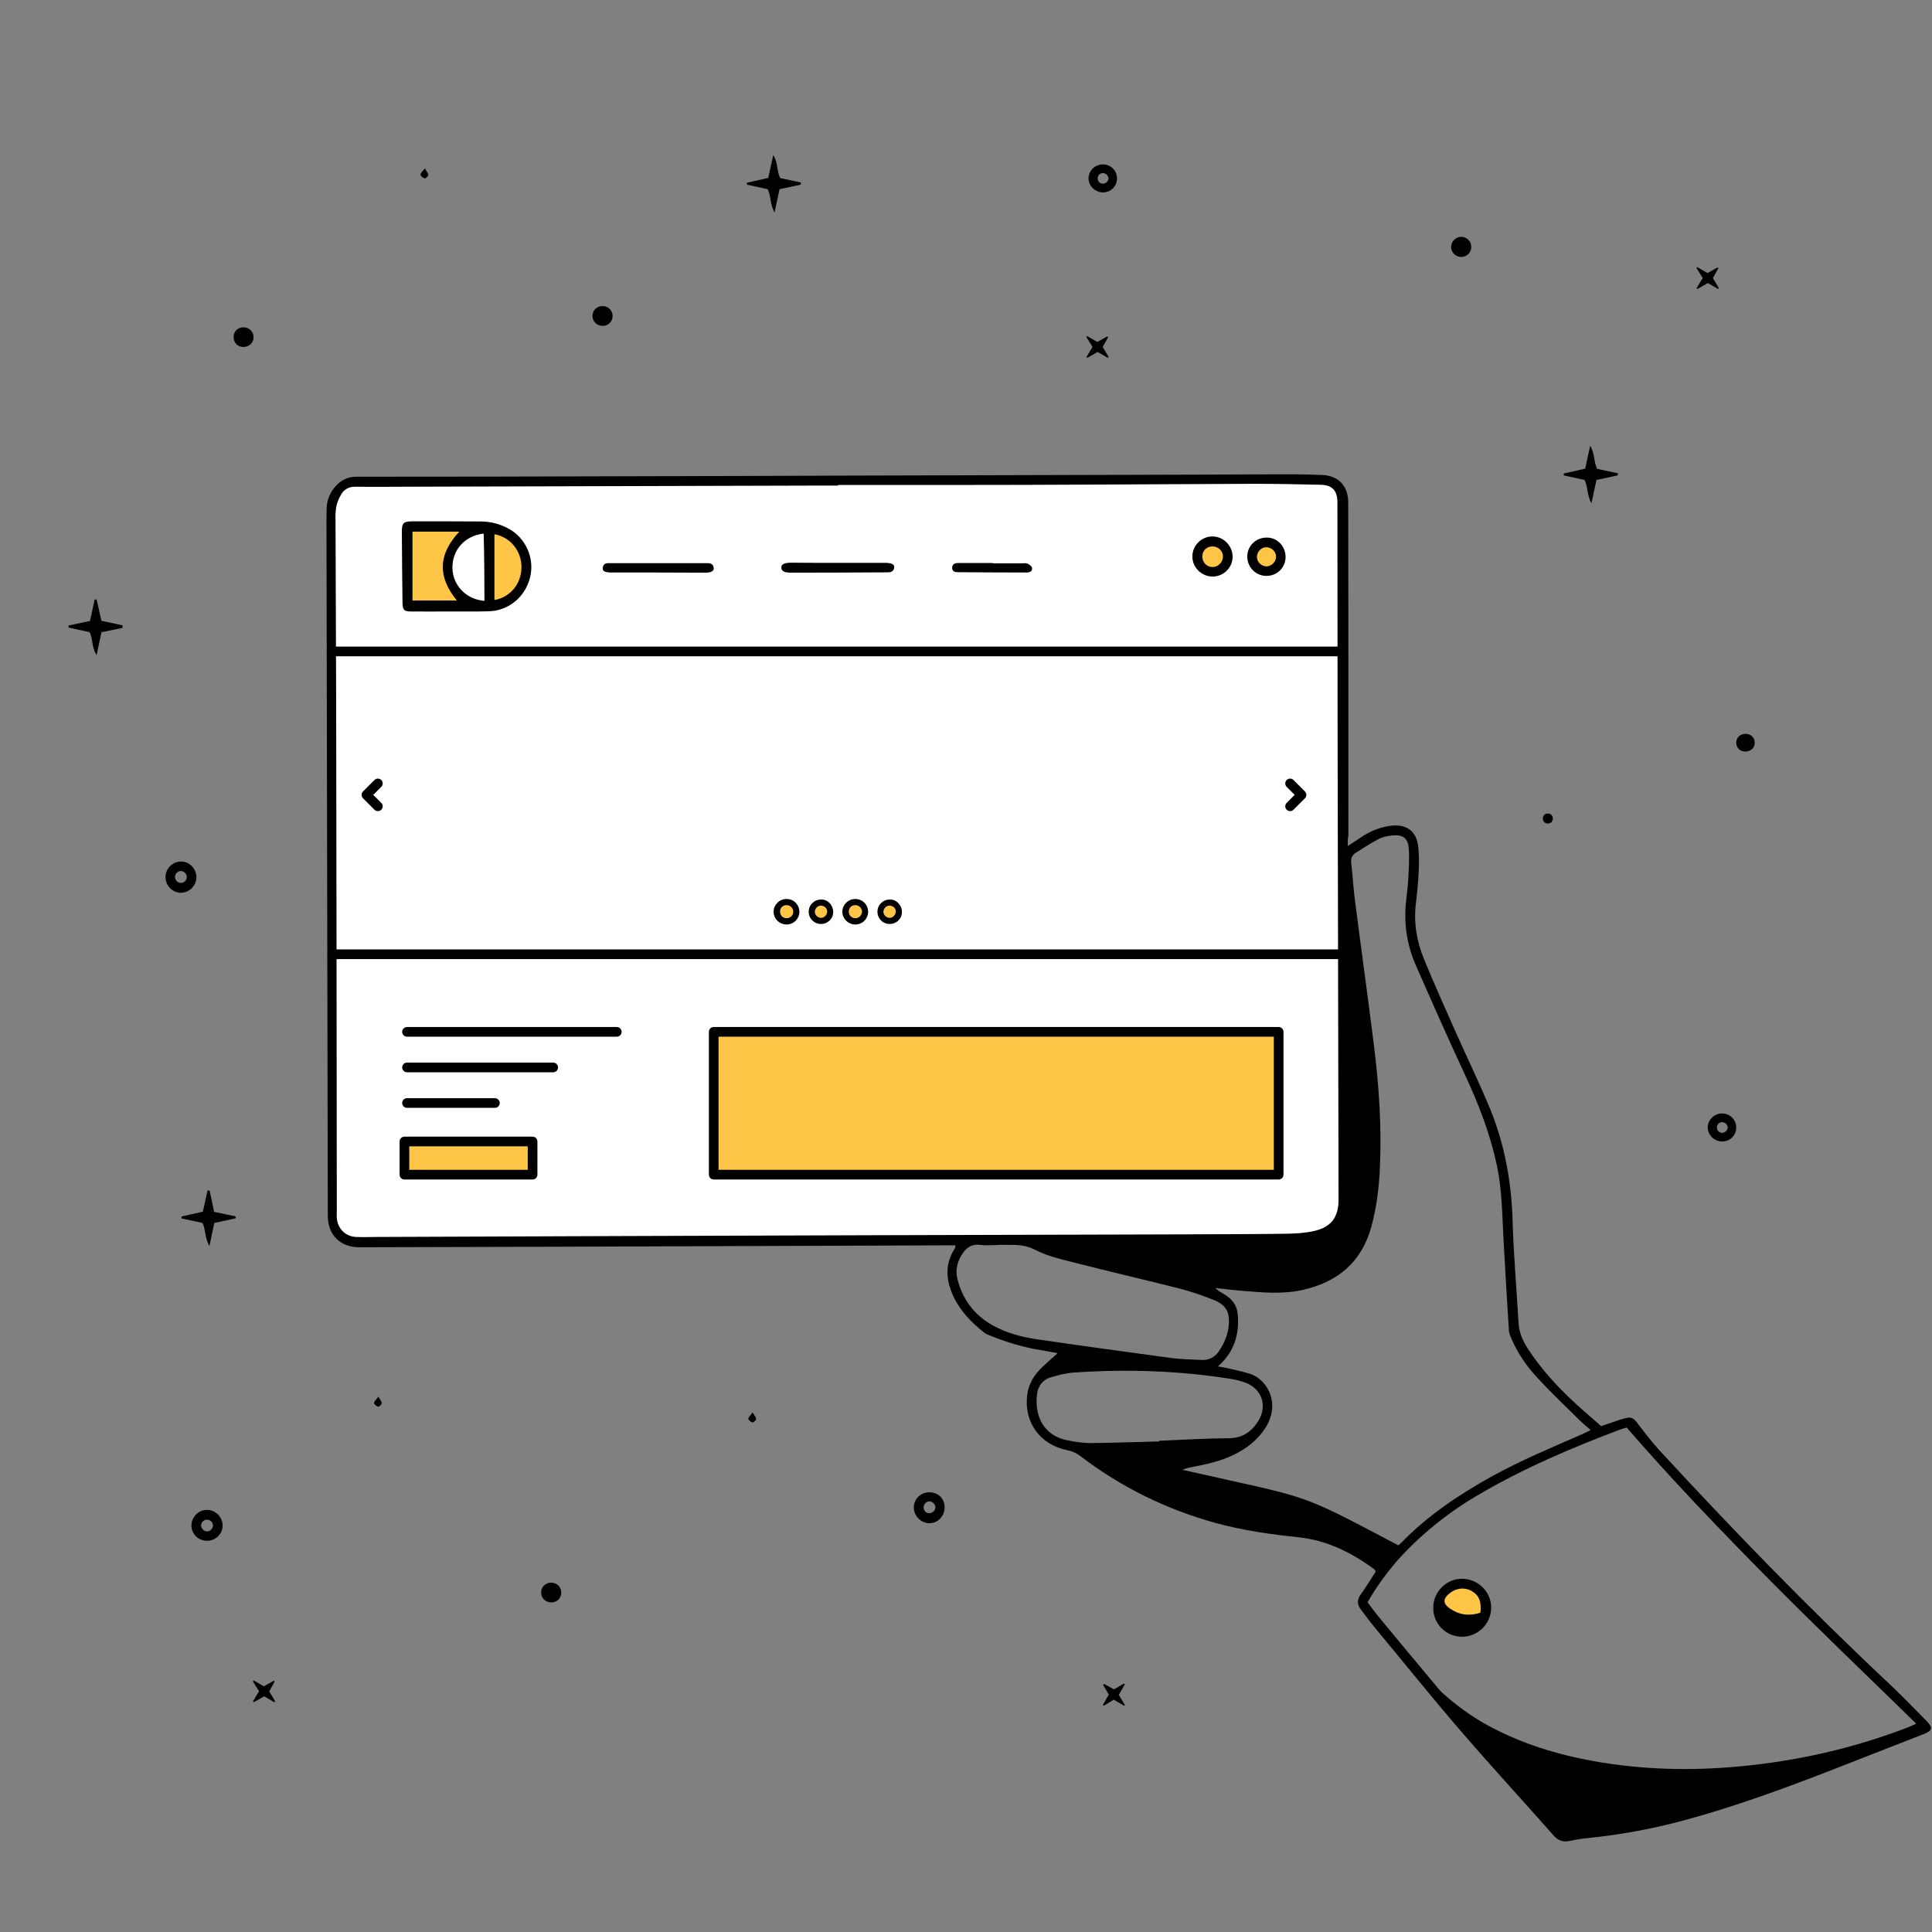
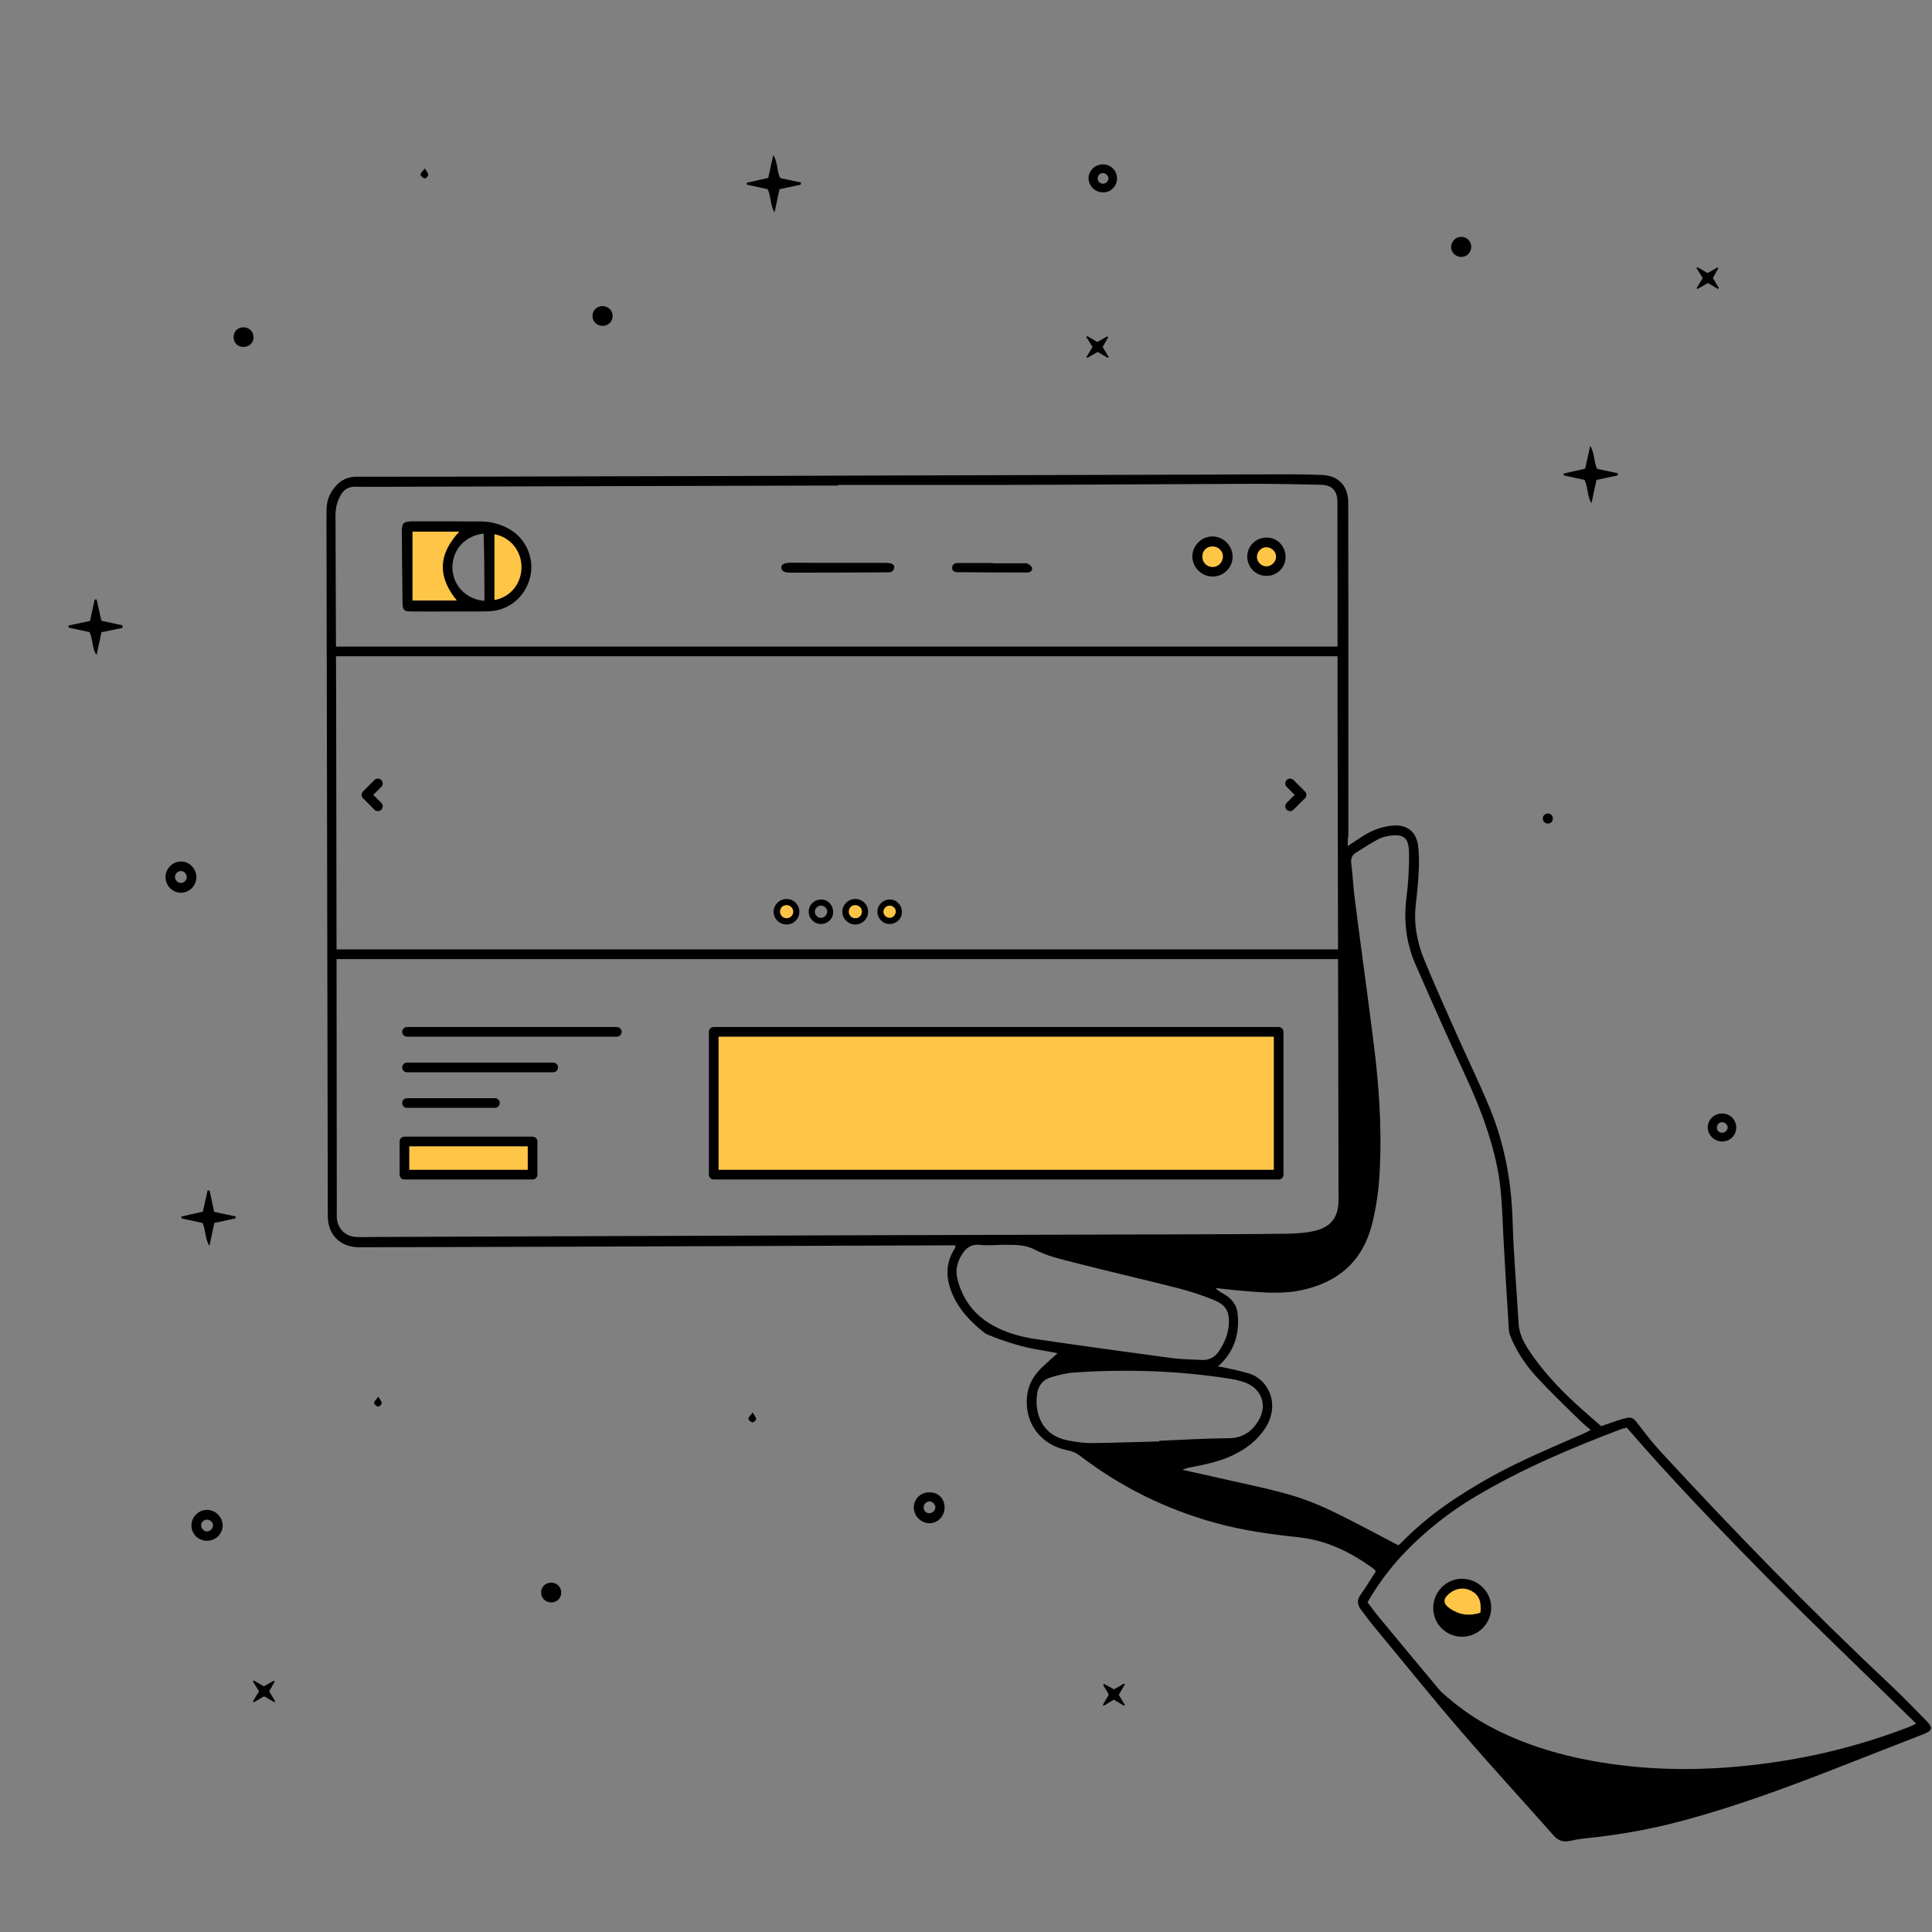
<svg xmlns="http://www.w3.org/2000/svg" version="1.1" x="0px" y="0px" viewBox="0 0 1200 1200" style="enable-background:new 0 0 1200 1200;" xml:space="preserve">
  <rect x="0" y="0" width="1200" height="1200" fill="#808080" stroke="none" />
  <style type="text/css">
	.st0{display:none;}
	.st1{fill:#FFFFFF;}
	.st2{fill:none;stroke:#000000;stroke-miterlimit:10;}
	.st3{fill:#FFC547;}
	.st4{fill:none;stroke:#000000;stroke-width:6;stroke-linecap:round;stroke-linejoin:round;stroke-miterlimit:10;}
	.st5{fill:#FFC547;stroke:#000000;stroke-width:6;stroke-linecap:round;stroke-linejoin:round;stroke-miterlimit:10;}
</style>
  <g id="Capa_2" class="st0">
</g>
  <g id="Capa_3">
</g>
  <g id="Capa_3_copia">
</g>
  <g id="Capa_4">
</g>
  <g id="estrellas">
    <path d="M961.6,505.3c-1.8-0.1-3.2,1.1-3.3,2.9c-0.1,1.8,1.1,3.2,2.9,3.3c1.8,0.1,3.2-1.1,3.3-2.9l0,0   C964.6,506.9,963.4,505.4,961.6,505.3L961.6,505.3z" />
  </g>
  <g id="Capa_1">
-     <path class="st1" d="M820.8,770H220.3c-7.6,0-13.8-6.2-13.8-13.8V312.5c0-7.6,6.2-13.9,13.8-13.9h600.5c7.6,0,13.8,6.2,13.8,13.9   v443.7C834.7,763.8,828.5,770,820.8,770" />
    <path class="st2" d="M820.8,770H220.3c-7.6,0-13.8-6.2-13.8-13.8V312.5c0-7.6,6.2-13.9,13.8-13.9h600.5c7.6,0,13.8,6.2,13.8,13.9   v443.7C834.7,763.8,828.5,770,820.8,770z" />
    <path class="st3" d="M922.7,998.6c0,8.3-6.8,15.1-15.1,15.1s-15.1-6.8-15.1-15.1c0-8.3,6.8-15.1,15.1-15.1S922.7,990.3,922.7,998.6   " />
    <path class="st3" d="M794.2,345.8c0,4-3.3,7.3-7.3,7.3c-4,0-7.3-3.3-7.3-7.3c0-4,3.3-7.3,7.3-7.3   C790.9,338.5,794.2,341.7,794.2,345.8" />
    <path class="st3" d="M760,345.7c0,4-3.3,7.3-7.3,7.3c-4,0-7.3-3.3-7.3-7.3c0-4,3.3-7.3,7.3-7.3C756.7,338.4,760,341.7,760,345.7" />
    <path class="st3" d="M307.4,330.3l-1.7-0.3v44.4l1.7-0.3c10.4-1.8,17.8-10.6,18-21.4C325.6,341.6,318.2,332.4,307.4,330.3" />
    <path class="st3" d="M287.5,329.2h-32.3V374h30.7l-1.3-1.6c-11.8-14.3-11.3-27.9,1.4-41.5L287.5,329.2z" />
    <path d="M837.1,525.5c4-2.6,7.1-4.7,10.2-6.7c5.3-3.2,11.1-5.4,17.4-6c8.7-0.8,14.6,3.2,16,11.8c0.8,5.4,0.7,10.9,0.5,16.3   c-0.3,6.9-1,13.8-1.8,20.6c-1.4,11.9,0.6,23.3,5.1,34.3c6.1,14.9,12.7,29.5,19.2,44.2c7.2,16.3,15.1,32.4,21.9,48.9   c9,22.1,13.2,45.3,13.9,69.3c0.6,21.2,2.5,42.3,3.7,63.5c0.3,6.1,2.7,11.2,5.9,16.2c8.1,12.4,18,23.2,28.8,33.2   c5.3,4.9,10.8,9.6,16.6,14.7c3.6-1.2,7.2-2.5,10.8-3.7c1.8-0.6,3.7-1.1,5.6-1.5c2.3-0.4,3.9,0.5,5.4,2.4c4.6,6,9.2,12.1,14.3,17.7   c45.9,49.8,93.1,98.4,142.5,144.8c8,7.5,15.6,15.4,23.3,23.2c4.4,4.5,4,6.2-1.9,8.5c-18.6,7.3-37.2,14.5-55.8,21.8   c-30.3,11.8-60.8,23-92.2,31.5c-20.2,5.5-40.6,9.2-61.5,11.3c-3.3,0.3-6.7,0.9-9.9,1.6c-4,0.9-7.1,0-9.9-3.1   c-19.1-21.6-38.6-42.8-57.4-64.6c-18.5-21.4-36.2-43.5-54.3-65.3c-2.8-3.4-5.4-7-8.1-10.5c-2.5-3.2-2.7-6.2-0.2-9.6   c3.3-4.6,6.2-9.4,9.3-14.2c-0.3-0.5-0.5-1.1-0.9-1.4c-14.2-10.4-29.3-18-47.2-19.9c-17.2-1.8-34.4-4.2-51.1-8.8   c-30.7-8.4-58.8-22.2-84.1-41.5c-2.6-2-5.3-3.2-8.5-3.8c-16.7-3.4-26.8-17.3-24.7-34.2c0.8-6.8,4.2-12.3,9-17c3-2.9,6.2-5.7,9.9-9   c-3.9-0.7-7.1-1.4-10.3-1.9c-11.4-1.8-22.3-5.2-33-9.6c-0.8-0.3-1.6-0.7-2.3-1.3c-8-6.3-15-13.5-19.3-22.9   c-4.5-9.9-5.2-19.7,1-29.3c0.3-0.4,0.2-1,0.5-2c-1.9,0-3.7,0-5.4,0c-84.9,0.3-169.8,0.6-254.6,0.9c-36.8,0.1-73.6,0.2-110.3,0.3   c-11.9,0-19.6-7.7-19.6-19.5c-0.3-139.9-0.5-279.8-0.8-419.6c0-6.7-0.1-13.4,0.1-20.2c0.2-5.5,2.5-10.3,6.3-14.2   c3.3-3.4,7.3-5.1,12.3-5.1c56.8,0,113.5-0.1,170.3-0.3c45.1-0.1,90.2-0.2,135.3-0.4c72.5-0.2,145-0.4,217.5-0.6   c19.5-0.1,38.9-0.2,58.4-0.2c6,0,12,0.2,18,0.4c10.1,0.3,16.3,6.6,16.4,16.9c0.1,48.8,0.1,97.6,0.1,146.4c0,20.2,0,40.3,0,60.5   C837.1,520.7,837.1,522.6,837.1,525.5 M520.6,301.2v0.4c-4.2,0-8.5,0-12.7,0c-84.5,0.2-169.1,0.5-253.6,0.7   c-11.1,0-22.3,0.2-33.4,0c-4-0.1-7,1.5-8.9,4.6c-1.4,2.4-2.6,5.1-3.1,7.7c-0.6,3.1-0.6,6.3-0.5,9.5c0.1,37.7,0.3,75.3,0.4,113   c0.2,104.9,0.3,209.7,0.4,314.6c0,1.6-0.1,3.2,0,4.8c0.5,6.6,5.3,11.5,12,11.8c4.2,0.2,8.5,0,12.7,0c104.5-0.4,209-0.8,313.5-1.1   c61-0.2,122-0.3,183-0.5c22.8-0.1,45.6-0.1,68.4-0.4c5.8-0.1,11.7-0.4,17.4-1.7c10.7-2.4,15.3-8.7,15.2-19.7   c-0.2-97.8-0.4-195.6-0.6-293.4c-0.1-46.5,0-93-0.1-139.5c0-7.3-3.3-10.8-10.5-10.9c-13.6-0.3-27.2-0.6-40.8-0.6   c-34.8,0.1-69.7,0.4-104.5,0.5C623.5,301.3,572,301.2,520.6,301.2 M849.4,995.2c2.2,2.9,4.2,5.7,6.4,8.4   c12.6,15.3,25.3,30.5,38,45.7c0.7,0.8,1.4,1.6,2.2,2.3c8.9,7.9,18.4,14.9,28.9,20.5c20.4,11,42.3,17.7,65.1,21.8   c29.8,5.3,59.7,6.1,89.8,3.3c36.3-3.3,71.5-11.3,105.5-24.4c1.4-0.5,2.8-1.3,4.9-2.2c-31-30.3-61.9-59.8-92-90.2   c-30-30.4-59.7-61.2-87.8-93.7c-1,0.3-2,0.5-3,0.8c-31.1,11.7-61.7,24.7-90.4,41.7c-18.4,10.9-34.8,24.2-49.1,40.1   C860.9,977.4,854.8,985.8,849.4,995.2 M756.5,848.7c2.8,0.5,4.8,0.8,6.8,1.3c4.3,1,8.6,1.9,12.8,3.2c3.8,1.2,6.9,3.5,9.4,6.6   c6.2,7.9,6.2,18.2,0.4,27.2c-5,7.7-11.9,12.9-20,16.8c-8.5,4.1-17.7,5.9-26.9,7.7c-1.3,0.2-2.5,0.7-4.6,1.4   c81.8,18.6,69.1,12.7,134.1,46.9c0.5-0.4,1.1-0.8,1.6-1.3c16.5-17.1,36-30.1,56.7-41.6c18-9.9,36.9-17.8,55.7-26   c1.7-0.7,3.3-1.6,5.5-2.7c-2.6-2.3-4.8-4-6.8-6c-8.8-8.7-17.8-17.2-26.2-26.3c-6.5-7-12-14.8-15.9-23.7c-0.8-1.9-1.8-4-1.9-6   c-1.2-19.2-2.4-38.5-3.4-57.7c-0.8-14.7-0.9-29.4-3.9-43.8c-4.1-20-11.5-38.9-20.1-57.4c-10.5-22.6-20.6-45.4-30.6-68.2   c-5.2-12-7.2-24.7-6-37.9c0.5-5.1,1.2-10.2,1.5-15.3c0.3-6.3,0.8-12.7,0.3-19c-0.5-6.4-3.7-8.6-10.1-8c-2.8,0.3-5.7,0.8-8.2,2   c-5,2.6-9.7,5.7-14.5,8.7c-2.5,1.5-3.3,3.7-2.9,6.8c1,7.9,1.3,15.9,2.4,23.7c3.8,29.8,8,59.6,11.7,89.4c3.1,24.9,4.8,50,3.7,75.1   c-0.5,12.6-2,25-5.3,37.2c-6,22.1-20.9,34.5-42.7,39.4c-13,2.9-26,1.5-39.1,0.4c-5-0.4-10.1-1.1-15.1-1.6c1.6,1.7,3.4,2.7,5.2,3.7   c4.7,2.7,8.1,6.7,8.6,12.1c0.5,4.3,0.4,8.9-0.5,13.1C766.7,836.5,762.9,843.1,756.5,848.7 M620.3,773.2v0.1   c-3.9,0-7.8,0.4-11.6-0.1c-5.7-0.6-9,2.2-11.6,6.6c-2.6,4.4-3.7,9.2-2.5,14.3c3.1,12.8,10.5,22.7,22,29.1   c8.4,4.7,17.7,7.2,27.1,8.6c27.9,4.1,55.9,7.9,83.9,11.7c6.3,0.8,12.7,0.9,19,1.2c4.4,0.2,7.9-1.7,10.4-5.3   c3.3-4.9,5.7-10.2,6.2-16.2c0.7-8.3-1.6-12.7-9.4-15.8c-7.2-2.9-14.6-5.4-22.1-7.3c-21.7-5.5-43.6-10.5-65.3-16.1   c-8-2-16.3-4-23.6-7.8c-5.6-2.9-11-3-16.7-3C624.2,773.2,622.2,773.2,620.3,773.2 M720,895.3c0-0.1,0-0.2,0-0.4   c14.5-0.6,28.9-1.5,43.4-1.6c8.2-0.1,13.8-3.9,17.9-10.3c6.4-10,2.4-20.9-8.8-24.6c-2.5-0.8-5.1-1.5-7.7-1.9   c-32.4-5.2-65-6.2-97.7-4c-4.9,0.3-9.7,1.6-14.5,3c-4.8,1.4-7.7,5.2-8.4,10c-1.7,11.5,2.2,25.8,18.8,29.1c5,1,10.1,1.8,15.2,1.7   C692.1,896.2,706.1,895.6,720,895.3" />
    <path d="M133,752.7c4.5,1,8.9,1.9,13.3,2.8l0.1,1.2c-4.3,1-8.7,1.9-13.3,2.9c-0.9,4.5-1.9,8.9-3,14.3c-3-4.9-2.2-9.9-4.3-14.3   c-4.3-0.9-8.7-1.9-13-2.8c0-0.4,0-0.8-0.1-1.2c4.3-1,8.5-1.9,13.3-3c1-4.3,1.9-8.8,2.9-13.2c0.4,0,0.8,0,1.3,0.1   C131.1,743.8,132.1,748.2,133,752.7" />
    <path d="M1004.7,295.3c-4.2,0.9-8.5,1.8-13.1,2.8c-1,4.4-1.9,8.8-3.1,14.5c-2.9-5.1-2.1-10.1-4.3-14.5c-4.1-0.9-8.5-1.8-12.9-2.8   c0-0.4,0-0.8,0-1.2c4.3-1,8.6-1.9,13.3-3c0.9-4.4,1.9-8.8,3.1-14.2c3,4.9,2.1,9.9,4.3,14.3c4.2,0.9,8.6,1.9,13,2.8   C1004.8,294.4,1004.8,294.8,1004.7,295.3" />
    <path d="M497.3,114.7c-4.2,0.9-8.5,1.8-13.1,2.8c-1,4.4-1.9,8.8-3.1,14.5c-2.9-5.1-2.1-10.1-4.3-14.5c-4.1-0.9-8.5-1.8-12.9-2.8   c0-0.4,0-0.8,0-1.2c4.3-1,8.6-1.9,13.3-3c0.9-4.4,1.9-8.8,3.1-14.2c3,4.9,2.1,9.9,4.3,14.3c4.2,0.9,8.6,1.9,13,2.8   C497.4,113.8,497.3,114.3,497.3,114.7" />
    <path d="M76.1,390c-4.3,0.9-8.5,1.8-13.1,2.7c-0.9,4.5-1.9,8.9-3,14.2c-3.2-4.8-2.1-9.9-4.4-14.3c-4.3-0.9-8.6-1.8-13-2.8l0-1.3   c4.4-0.9,8.7-1.8,13.3-2.8c1-4.5,1.9-8.9,2.9-13.3c0.4,0,0.8,0,1.2-0.1c1,4.3,1.9,8.6,3,13.3c4.3,0.9,8.7,1.8,13.1,2.8   C76.1,389,76.1,389.5,76.1,390" />
    <path d="M122,544.6c0.1,5.4-4.3,9.9-9.7,9.9c-5.1,0-9.4-4.3-9.5-9.5c-0.1-5.4,4.3-9.9,9.7-9.9C117.6,535.1,121.8,539.4,122,544.6    M112.2,548.4c2,0.1,3.7-1.5,3.8-3.5c0.1-2-1.5-3.7-3.4-3.9c-2-0.1-3.8,1.5-3.9,3.5C108.6,546.5,110.2,548.3,112.2,548.4" />
    <path d="M138.3,947.4c0,5.2-4.1,9.4-9.4,9.6c-5.5,0.2-10-4.1-10-9.5c0-5.1,4.2-9.5,9.3-9.7C133.7,937.7,138.2,942.1,138.3,947.4    M128.5,943.9c-2,0-3.7,1.7-3.6,3.7c0.1,1.9,2,3.7,3.8,3.6c1.9-0.1,3.6-1.9,3.6-3.8C132.2,945.4,130.6,943.9,128.5,943.9" />
    <path d="M1078.4,700.3c0,4.8-3.7,8.6-8.5,8.7c-4.9,0.1-9.1-3.8-9.2-8.7c0-4.9,4.2-8.8,9.1-8.7   C1074.6,691.7,1078.4,695.5,1078.4,700.3 M1073.1,700.3c0-1.6-1.7-3.3-3.4-3.3c-1.9,0-3.3,1.4-3.3,3.3c0,1.9,1.4,3.3,3.3,3.3   C1071.4,703.6,1073.1,702,1073.1,700.3" />
    <path d="M693.8,110.8c0,4.8-3.7,8.6-8.5,8.7c-4.9,0.1-9.1-3.8-9.2-8.7c0-4.9,4.2-8.8,9.1-8.7C690,102.2,693.8,106,693.8,110.8    M688.5,110.8c0-1.6-1.7-3.3-3.4-3.3c-1.9,0-3.3,1.4-3.3,3.3c0,1.9,1.4,3.3,3.3,3.3C686.8,114.1,688.5,112.5,688.5,110.8" />
    <path d="M577.2,926.9c5.5,0,9.4,3.7,9.5,9.2c0.1,5.5-4.1,10-9.4,10c-5.3,0-9.8-4.6-9.7-9.9C567.7,930.9,571.9,926.9,577.2,926.9    M577.2,939.9c1.9,0,3.7-1.7,3.8-3.6c0-1.9-1.8-3.7-3.6-3.8c-1.9,0-3.7,1.7-3.7,3.6C573.6,938.3,575.2,939.9,577.2,939.9" />
    <path d="M913.8,153.6c-0.1,3.4-2.8,6-6.2,6c-3.5,0-6.5-3-6.3-6.5c0.2-3.3,3-6,6.3-6C911.2,147.1,914,150.1,913.8,153.6" />
    <path d="M151.4,215.5c-3.5,0.1-6.1-2.3-6.3-5.7c-0.2-3.7,2.4-6.5,6-6.5c3.6-0.1,6.5,2.8,6.4,6.3   C157.5,212.8,154.8,215.4,151.4,215.5" />
    <path d="M342.4,995.3c-3.6,0-6.4-2.8-6.3-6.4c0.1-3.3,2.8-5.9,6.2-5.9c3.6,0,6.4,2.8,6.3,6.3C348.5,992.8,345.9,995.3,342.4,995.3" />
    <path d="M374.3,202.4c-3.6,0-6.4-2.8-6.3-6.4c0.1-3.3,2.8-5.9,6.2-5.9c3.6,0,6.4,2.8,6.3,6.3C380.4,199.9,377.7,202.4,374.3,202.4" />
-     <path d="M1084.3,466.8c-3.5,0.1-5.9-2.3-5.9-5.6c0.1-3.1,2.3-5.3,5.6-5.4c3.4-0.1,6,2.4,5.9,5.6   C1089.9,464.4,1087.5,466.7,1084.3,466.8" />
    <path d="M694.9,1052.7c1.5,2.5,2.6,4.4,3.8,6.3c-0.2,0.2-0.3,0.4-0.5,0.5c-2-1.2-4.1-2.4-6.4-3.8c-2,1.2-4.1,2.5-6.1,3.7   c-0.2-0.1-0.4-0.3-0.7-0.4c1.2-2.1,2.4-4.3,3.7-6.5c-1.2-2.1-2.4-4-3.5-5.9c0.2-0.2,0.3-0.4,0.5-0.7c2,1.1,4,2.2,6.2,3.4   c2.1-1.2,4.2-2.4,6.2-3.6c0.2,0.1,0.4,0.3,0.6,0.4C697.4,1048.4,696.1,1050.6,694.9,1052.7" />
    <path d="M167.2,1050.5c1.3,2.1,2.5,4.2,3.7,6.2c-0.2,0.2-0.3,0.4-0.5,0.6c-2-1.2-4-2.4-6.3-3.7c-2.1,1.2-4.3,2.5-6.5,3.7   c-0.2-0.2-0.3-0.3-0.5-0.5c1.2-2,2.4-4.1,3.8-6.3c-1.2-2-2.5-4.1-3.8-6.1c0.1-0.2,0.3-0.5,0.4-0.7c2.1,1.2,4.2,2.4,6.4,3.7   c2.1-1.2,4.2-2.4,6.2-3.5c0.2,0.2,0.4,0.4,0.5,0.5C169.6,1046.4,168.4,1048.4,167.2,1050.5" />
    <path d="M1063.9,172.7c1.3,2.1,2.5,4.2,3.7,6.2c-0.2,0.2-0.3,0.4-0.5,0.6c-2-1.2-4-2.4-6.3-3.7c-2.1,1.2-4.3,2.5-6.5,3.7   c-0.2-0.2-0.3-0.3-0.5-0.5c1.2-2,2.4-4.1,3.8-6.3c-1.2-2-2.5-4.1-3.8-6.1c0.1-0.2,0.3-0.5,0.4-0.7c2.1,1.2,4.2,2.4,6.4,3.7   c2.1-1.2,4.2-2.4,6.2-3.5c0.2,0.2,0.4,0.4,0.5,0.5C1066.3,168.5,1065.1,170.5,1063.9,172.7" />
    <path d="M684.9,215.5c1.3,2.1,2.5,4.2,3.7,6.2c-0.2,0.2-0.3,0.4-0.5,0.6c-2-1.2-4-2.4-6.3-3.7c-2.1,1.2-4.3,2.5-6.5,3.7   c-0.2-0.2-0.3-0.3-0.5-0.5c1.2-2,2.4-4.1,3.8-6.3c-1.2-2-2.5-4.1-3.8-6.1c0.1-0.2,0.3-0.5,0.4-0.7c2.1,1.2,4.2,2.4,6.4,3.7   c2.1-1.2,4.2-2.4,6.2-3.5c0.2,0.2,0.4,0.4,0.5,0.5C687.3,211.4,686.1,213.4,684.9,215.5" />
    <path d="M467.5,877.3c1.1,2,2.2,3.1,2.1,4.1c0,0.8-1.6,2.2-2.2,2.1c-1.1-0.3-2.5-1.4-2.6-2.3C464.8,880.3,466.2,879.2,467.5,877.3" />
    <path d="M235,867.5c1.1,2,2.2,3.1,2.1,4.1c0,0.8-1.6,2.2-2.2,2.1c-1.1-0.3-2.5-1.4-2.6-2.3C232.3,870.5,233.6,869.4,235,867.5" />
    <path d="M263.9,104.6c1.1,2,2.2,3.1,2.1,4.1c0,0.8-1.6,2.2-2.2,2.1c-1.1-0.3-2.5-1.4-2.6-2.3C261.1,107.5,262.5,106.5,263.9,104.6" />
    <path d="M929.1-140c-1-2.1-2.1-3.2-2-4.2c0.1-0.8,1.7-2.2,2.3-2c1,0.4,2.4,1.6,2.5,2.5C931.9-142.9,930.5-141.8,929.1-140" />
    <path d="M-202.3-23.4c-1.2-1.8-2.1-2.6-2.2-3.6c-0.2-1.7,0.9-2.8,2.6-2.5c0.9,0.2,2.3,1.6,2.3,2.4C-199.8-26.1-201-25.2-202.3-23.4   " />
    <path d="M279.1,379.8c-7.9,0-15.9,0.1-23.8,0c-4.7,0-5.2-1.2-5.3-5.7c-0.2-14.5-0.3-28.9-0.4-43.4c0-5.9,0.8-6.8,6.6-6.9   c14.3,0,28.6,0,42.9,0.1c5.9,0.1,11.5,1.6,16.7,4.4c10.8,5.8,16.3,18.4,13.5,30.1c-3,12.5-13.6,21.2-26.3,21.3   C295,379.9,287,379.8,279.1,379.8C279.1,379.6,279.1,380,279.1,379.8 M256.2,330.2V373h27.6c-12.2-14.8-11.6-28.8,1.5-42.8H256.2z    M300.9,373.2c0-14.1-0.1-28-0.5-41.8c-11.8,1.4-19.5,10.2-19.4,21.3C281.2,363.5,289.4,372.3,300.9,373.2 M307.1,331.8v40.9   c9.8-1.7,16.6-10,16.8-20C324.1,342.4,317.2,333.7,307.1,331.8" />
    <path d="M520.7,349.6c9.7,0,19.4,0,29.1,0c4.1,0,6,1,5.6,3.1c-0.6,3.1-3.2,2.8-5.5,2.8c-19.6,0.1-39.2,0.2-58.7,0.2   c-4.1,0-5.8-1-5.9-3.1c0-2.1,1.6-3,5.8-3.1C500.9,349.6,510.8,349.6,520.7,349.6L520.7,349.6z" />
-     <path d="M409,355.6c-9.7,0-19.4,0-29.1,0c-4.3,0-5.9-0.9-5.5-3.1c0.5-3.2,3.2-2.7,5.4-2.7c19.4,0,38.8,0,58.2,0   c2.3,0,4.9-0.3,5.3,2.9c0.3,1.9-1.5,3-5.2,3C428.4,355.7,418.7,355.6,409,355.6L409,355.6z" />
    <path d="M765.6,346c-0.1,6.8-5.9,12.3-12.8,12.1c-6.8-0.2-12.4-6-12.2-12.8c0.2-6.8,6-12.3,12.8-12.1   C760.2,333.4,765.7,339.2,765.6,346 M759.6,345.8c0.1-3.4-2.7-6.3-6.3-6.4c-3.6-0.1-6.4,2.4-6.5,6c-0.2,3.8,2.7,6.8,6.4,6.8   C756.6,352.2,759.5,349.3,759.6,345.8" />
    <path d="M798.5,346.1c-0.1,6.5-5.3,11.6-11.9,11.6c-6.7,0-12-5.5-11.9-12.2c0.1-6.6,5.6-11.8,12.4-11.6   C793.5,334,798.6,339.5,798.5,346.1 M786.7,351.8c3.2-0.1,6-3,5.9-6.2c-0.1-3.2-3-5.8-6.3-5.7c-3,0.1-5.6,2.9-5.6,5.9   C780.6,349,783.5,351.8,786.7,351.8" />
    <g>
      <path class="st3" d="M493,566.2c0,2.6-2.1,4.7-4.7,4.7c-2.6,0-4.7-2.1-4.7-4.7c0-2.6,2.1-4.7,4.7-4.7    C490.9,561.6,493,563.7,493,566.2" />
      <path d="M496.5,566.5c-0.1,4.4-3.8,7.9-8.2,7.7c-4.4-0.1-7.9-3.8-7.8-8.1c0.1-4.3,3.9-7.9,8.2-7.7    C493.1,558.4,496.6,562.1,496.5,566.5 M492.7,566.3c0-2.2-1.7-4-4-4.1c-2.3-0.1-4.1,1.5-4.2,3.8c-0.1,2.4,1.7,4.4,4.1,4.3    C490.8,570.4,492.7,568.5,492.7,566.3" />
    </g>
    <g>
-       <path class="st3" d="M514.7,566.2c0,2.6-2.1,4.7-4.7,4.7c-2.6,0-4.7-2.1-4.7-4.7c0-2.6,2.1-4.7,4.7-4.7    C512.6,561.6,514.7,563.7,514.7,566.2" />
      <path d="M517.5,566.5c0,4.2-3.4,7.4-7.6,7.4c-4.3,0-7.7-3.5-7.6-7.8c0.1-4.2,3.6-7.5,7.9-7.4C514.3,558.7,517.5,562.3,517.5,566.5     M510,570.1c2,0,3.8-1.9,3.8-4c0-2-1.9-3.7-4.1-3.6c-1.9,0.1-3.6,1.9-3.6,3.8C506.1,568.3,507.9,570.1,510,570.1" />
    </g>
    <g>
      <path class="st3" d="M535.6,566.2c0,2.6-2.1,4.7-4.7,4.7c-2.6,0-4.7-2.1-4.7-4.7c0-2.6,2.1-4.7,4.7-4.7    C533.6,561.6,535.6,563.7,535.6,566.2" />
      <path d="M539.2,566.5c-0.1,4.4-3.8,7.9-8.2,7.7c-4.4-0.1-7.9-3.8-7.8-8.1c0.1-4.3,3.9-7.9,8.2-7.7    C535.8,558.4,539.3,562.1,539.2,566.5 M535.4,566.3c0-2.2-1.7-4-4-4.1c-2.3-0.1-4.1,1.5-4.2,3.8c-0.1,2.4,1.7,4.4,4.1,4.3    C533.5,570.4,535.3,568.5,535.4,566.3" />
    </g>
    <g>
      <path class="st3" d="M557.4,566.2c0,2.6-2.1,4.7-4.7,4.7c-2.6,0-4.7-2.1-4.7-4.7c0-2.6,2.1-4.7,4.7-4.7    C555.3,561.6,557.4,563.7,557.4,566.2" />
      <path d="M560.2,566.5c0,4.2-3.4,7.4-7.6,7.4c-4.3,0-7.7-3.5-7.6-7.8c0.1-4.2,3.6-7.5,7.9-7.4C556.9,558.7,560.2,562.3,560.2,566.5     M552.6,570.1c2,0,3.8-1.9,3.8-4c0-2-1.9-3.7-4.1-3.6c-1.9,0.1-3.6,1.9-3.6,3.8C548.7,568.3,550.6,570.1,552.6,570.1" />
    </g>
    <path d="M616.6,349.9c6,0,12,0,18,0c1.2,0,2.6-0.3,3.7,0.2c1.1,0.5,2.5,1.6,2.7,2.6c0.4,1.9-1.1,2.7-2.9,2.9c-0.2,0-0.4,0-0.5,0   c-14.3,0-28.6-0.1-42.9-0.2c-1.8,0-3.3-0.7-3.3-2.7c0-2.2,1.6-3,3.6-3c7.2,0,14.5,0,21.7,0V349.9z" />
    <path d="M908.3,1016.6c-10.1,0.1-18.2-8-18.1-18.1c0.1-9.8,8.1-17.9,17.8-17.9c10.1,0,18.3,8.2,18.2,18.1   C926.1,1008.5,918.1,1016.5,908.3,1016.6 M919.5,1001.7c0.8-7-0.9-11-5.6-13.6c-4.2-2.3-9.3-1.8-13.4,1.4c-4.4,3.5-4.4,6.5,0.1,9.6   C906.4,1003.1,912.6,1003.9,919.5,1001.7" />
    <line class="st4" x1="206.4" y1="404.6" x2="833.5" y2="404.6" />
    <line class="st4" x1="833.5" y1="592.7" x2="206.4" y2="592.7" />
    <rect x="251.2" y="709" class="st5" width="79.6" height="20.6" />
    <line class="st4" x1="252.8" y1="640.9" x2="383.1" y2="640.9" />
    <line class="st4" x1="252.8" y1="663" x2="343.6" y2="663" />
    <line class="st4" x1="252.8" y1="685.1" x2="307.4" y2="685.1" />
    <rect x="443.3" y="640.9" class="st5" width="350.9" height="88.7" />
    <polyline class="st4" points="801.3,486.6 808.4,493.7 801.3,500.8  " />
    <polyline class="st4" points="234.7,500.8 227.6,493.7 234.7,486.6  " />
  </g>
</svg>